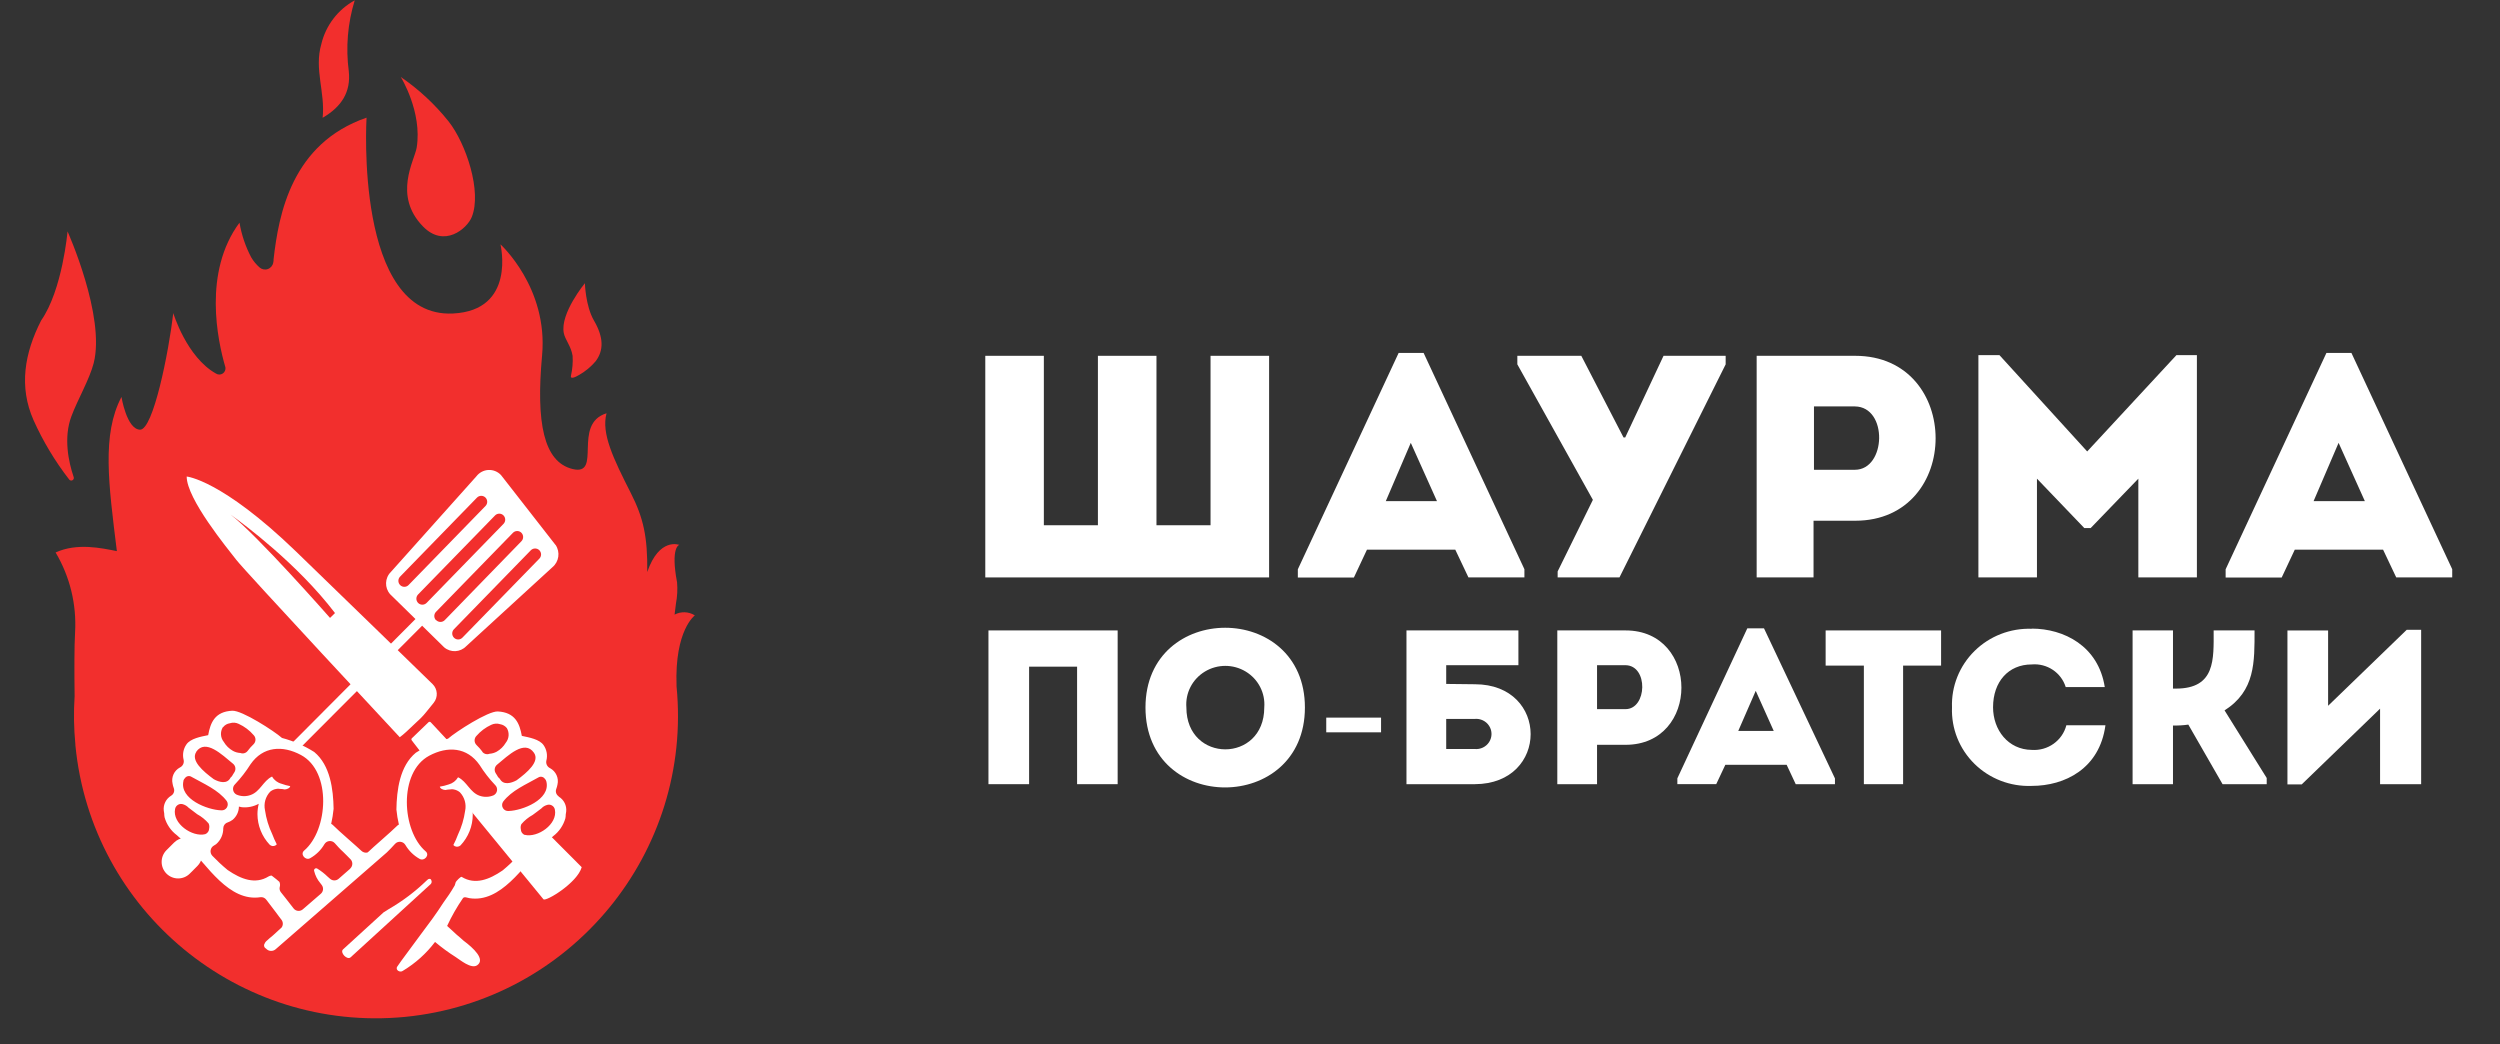
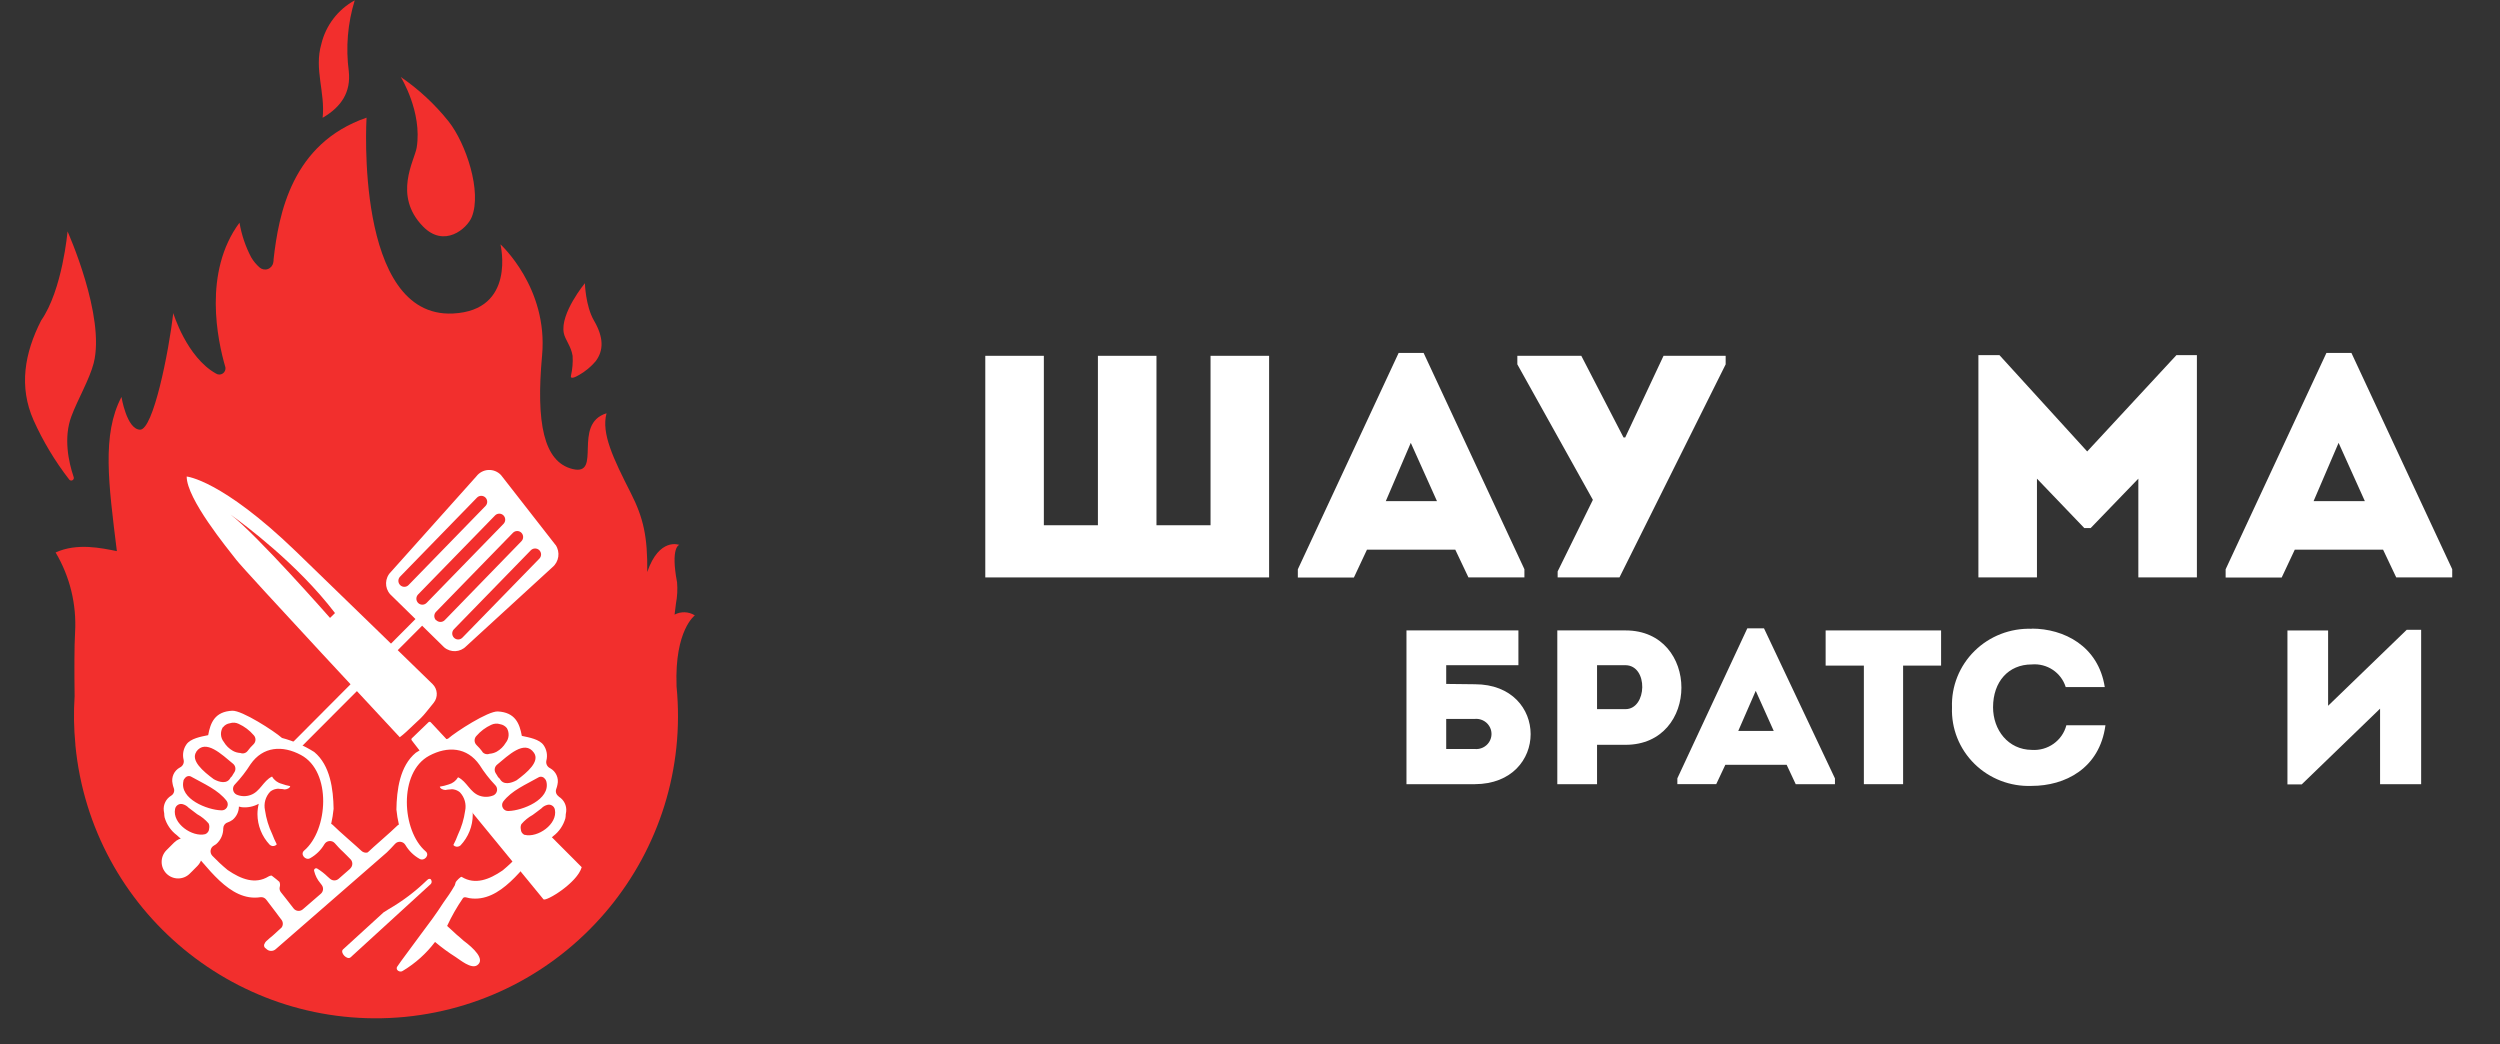
<svg xmlns="http://www.w3.org/2000/svg" width="170" height="71" viewBox="0 0 170 71" fill="none">
  <rect x="0" y="0" width="170" height="71" fill="#333333" stroke="none" />
  <path d="M47.245 41.843C46.828 41.583 46.305 41.565 45.871 41.794C45.899 41.541 45.931 41.288 45.966 41.035C46.056 40.562 46.081 40.078 46.04 39.598C45.583 37.185 46.191 37.052 46.191 37.052C46.191 37.052 44.825 36.518 44.013 38.899C44.041 36.521 43.76 35.229 42.9 33.536C41.705 31.182 40.876 29.468 41.245 28.102C38.881 28.829 40.985 32.398 38.931 31.892C36.974 31.411 36.44 28.769 36.862 24.164C37.283 19.559 34.031 16.616 34.031 16.616C34.031 16.616 35.123 21.116 30.792 21.319C24.083 21.632 24.926 8 24.926 8C19.844 9.756 18.955 14.547 18.604 17.624C18.604 17.698 18.604 17.779 18.579 17.866C18.541 18.068 18.397 18.234 18.202 18.299C18.008 18.364 17.793 18.318 17.642 18.179C17.421 17.983 17.233 17.755 17.083 17.501C16.693 16.762 16.424 15.965 16.286 15.141C13.795 18.502 14.793 23.153 15.327 24.976C15.357 25.139 15.287 25.305 15.149 25.398C15.011 25.491 14.831 25.494 14.691 25.404C12.685 24.287 11.783 21.291 11.783 21.291C11.477 23.922 10.42 29.254 9.517 29.219C8.614 29.184 8.26 26.992 8.26 26.992C6.918 29.549 7.378 32.872 7.947 37.477C6.893 37.269 5.249 36.901 3.781 37.568C4.756 39.21 5.217 41.106 5.105 43.012C5.049 43.943 5.053 45.72 5.074 47.333C5.002 48.433 5.02 49.537 5.127 50.634C5.125 50.65 5.125 50.665 5.127 50.68C6.22 61.967 16.252 70.233 27.54 69.149C38.845 68.037 47.11 57.974 46.005 46.669C46.003 46.65 46.003 46.631 46.005 46.613C45.871 42.84 47.252 41.843 47.252 41.843" fill="#F22F2D" />
  <path d="M5.011 32.443C4.659 31.413 4.308 29.752 4.86 28.298C5.253 27.227 6.085 25.8 6.37 24.698C7.185 21.501 4.593 15.737 4.593 15.737C4.593 15.737 4.248 19.713 2.798 21.793C1.667 24.009 1.273 26.289 2.278 28.565C2.923 30.004 3.738 31.361 4.705 32.608C4.757 32.677 4.852 32.698 4.929 32.657C5.005 32.615 5.04 32.524 5.011 32.443Z" fill="#F22F2D" />
  <path d="M28.334 10.04C28.193 10.908 26.707 13.289 28.762 15.397C30.209 16.886 31.762 15.544 32.078 14.761C32.781 13.037 31.692 9.766 30.512 8.267C29.582 7.099 28.483 6.078 27.252 5.235C27.252 5.235 28.727 7.603 28.334 10.04Z" fill="#F22F2D" />
  <path d="M38.937 24.195C38.965 24.644 38.928 25.095 38.828 25.534C38.751 25.825 39.141 25.642 39.394 25.488C39.817 25.245 40.195 24.93 40.511 24.557C41.045 23.837 41.069 22.966 40.391 21.8C39.812 20.802 39.773 19.257 39.773 19.257C39.773 19.257 38.077 21.315 38.337 22.646C38.425 23.103 38.828 23.521 38.937 24.195Z" fill="#F22F2D" />
  <path d="M21.938 8.01C23.23 7.258 23.866 6.254 23.718 4.849C23.504 3.23 23.641 1.583 24.122 0.022C22.979 0.649 22.153 1.729 21.85 2.998C21.351 4.712 22.127 6.289 21.938 8.017" fill="#F22F2D" />
  <path d="M35.688 56.781C35.527 56.72 35.419 56.567 35.417 56.394C35.39 56.277 35.402 56.153 35.453 56.043C35.67 55.789 35.932 55.576 36.225 55.414C36.369 55.323 36.598 55.123 36.819 54.968C36.914 54.864 37.035 54.787 37.17 54.747C37.285 54.699 37.416 54.707 37.525 54.767C37.635 54.827 37.711 54.933 37.732 55.056C37.932 56.047 36.559 56.984 35.684 56.77M34.596 55.147C34.438 55.165 34.285 55.091 34.203 54.956C34.12 54.821 34.122 54.651 34.209 54.519C34.785 53.749 35.793 53.335 36.601 52.871C36.741 52.78 36.928 52.809 37.033 52.938C37.096 52.995 37.139 53.07 37.156 53.152C37.441 54.378 35.516 55.119 34.596 55.147ZM33.967 52.942C33.929 52.91 33.895 52.875 33.865 52.836C33.842 52.803 33.822 52.767 33.805 52.731L33.703 52.569C33.59 52.382 33.63 52.141 33.798 52C34.546 51.382 35.674 50.272 36.31 51.189C36.721 51.779 35.867 52.517 35.126 53.061C34.747 53.265 34.213 53.412 33.981 52.945M32.804 51.115C32.682 50.953 32.547 50.8 32.4 50.658C32.318 50.577 32.272 50.465 32.272 50.349C32.272 50.233 32.318 50.122 32.4 50.04C32.677 49.721 33.018 49.465 33.401 49.289C33.592 49.195 33.811 49.18 34.013 49.246C34.191 49.276 34.352 49.37 34.466 49.51C34.651 49.825 34.622 50.223 34.392 50.508C34.242 50.761 34.029 50.97 33.774 51.115C33.624 51.196 33.459 51.244 33.289 51.256C33.11 51.326 32.906 51.269 32.79 51.115M23.826 59.06L23.022 59.763C22.857 59.903 22.615 59.903 22.45 59.763L22.27 59.605C22.057 59.398 21.821 59.215 21.568 59.06C21.517 59.033 21.455 59.038 21.41 59.074C21.364 59.11 21.345 59.17 21.361 59.225C21.434 59.529 21.577 59.812 21.779 60.051C21.81 60.096 21.849 60.142 21.884 60.188C22.019 60.374 21.987 60.633 21.81 60.781L20.591 61.835C20.501 61.913 20.382 61.951 20.263 61.939C20.145 61.927 20.036 61.866 19.963 61.772L19.436 61.094C19.33 60.961 19.225 60.824 19.113 60.687C19.029 60.59 18.994 60.461 19.018 60.335C19.057 60.214 19.051 60.083 19 59.967C18.93 59.903 18.856 59.84 18.786 59.784C18.716 59.728 18.582 59.633 18.47 59.538C18.397 59.538 18.325 59.559 18.263 59.598C17.353 60.16 16.387 59.78 15.498 59.173L15.456 59.141C15.105 58.853 14.754 58.523 14.438 58.193C14.342 58.09 14.299 57.949 14.324 57.811C14.348 57.673 14.435 57.554 14.56 57.49C14.607 57.465 14.652 57.437 14.694 57.406C15.011 57.133 15.19 56.732 15.182 56.314C15.188 56.139 15.301 55.986 15.467 55.931C15.592 55.888 15.711 55.827 15.818 55.748C16.085 55.525 16.241 55.197 16.246 54.849L16.447 54.891C16.845 54.931 17.245 54.849 17.595 54.656C17.538 54.886 17.509 55.121 17.507 55.358C17.51 56.131 17.806 56.875 18.336 57.438C18.443 57.544 18.608 57.565 18.737 57.487C18.767 57.466 18.795 57.443 18.821 57.416C18.703 57.189 18.599 56.954 18.509 56.714C18.265 56.202 18.1 55.656 18.02 55.095C17.922 54.642 18.054 54.171 18.372 53.834C18.496 53.733 18.645 53.667 18.803 53.644C18.873 53.627 18.945 53.627 19.014 53.644C19.132 53.645 19.25 53.658 19.366 53.683C19.463 53.677 19.557 53.647 19.64 53.595C19.689 53.564 19.724 53.515 19.738 53.458C19.533 53.421 19.332 53.366 19.137 53.293C18.871 53.223 18.643 53.05 18.505 52.812H18.484C17.897 53.103 17.69 53.83 17.044 54.059C16.731 54.174 16.386 54.164 16.081 54.031C15.955 53.967 15.868 53.845 15.849 53.705C15.829 53.565 15.879 53.424 15.983 53.328C16.378 52.911 16.731 52.455 17.037 51.969C17.883 50.75 19.211 50.666 20.465 51.34C22.572 52.467 22.316 56.454 20.683 57.838C20.388 58.087 20.774 58.541 21.09 58.358C21.493 58.133 21.828 57.804 22.06 57.406C22.13 57.286 22.254 57.206 22.392 57.192C22.531 57.177 22.668 57.229 22.762 57.332C22.941 57.532 23.113 57.729 23.321 57.915C23.528 58.101 23.633 58.242 23.809 58.404C23.904 58.487 23.958 58.607 23.958 58.734C23.958 58.86 23.904 58.98 23.809 59.064M14.223 56.338C14.221 56.51 14.114 56.664 13.953 56.724C13.078 56.942 11.705 56.001 11.905 55.011C11.927 54.888 12.003 54.781 12.112 54.721C12.221 54.66 12.351 54.651 12.467 54.698C12.601 54.741 12.722 54.817 12.818 54.919C13.04 55.077 13.268 55.27 13.412 55.369C13.705 55.529 13.967 55.74 14.185 55.994C14.237 56.103 14.249 56.228 14.22 56.345M12.463 53.114C12.483 53.032 12.525 52.957 12.586 52.9C12.692 52.763 12.886 52.732 13.029 52.829C13.84 53.289 14.845 53.707 15.421 54.473C15.508 54.605 15.511 54.776 15.428 54.91C15.345 55.045 15.192 55.12 15.035 55.102C14.114 55.077 12.19 54.333 12.474 53.107M13.338 51.126C13.974 50.209 15.094 51.319 15.85 51.937C16.017 52.076 16.057 52.317 15.944 52.503L15.842 52.664C15.825 52.699 15.805 52.733 15.783 52.766C15.755 52.807 15.72 52.844 15.681 52.875C15.449 53.342 14.915 53.194 14.539 52.987C13.798 52.443 12.945 51.705 13.356 51.115M15.175 49.443C15.286 49.302 15.447 49.209 15.625 49.183C15.826 49.115 16.046 49.13 16.236 49.225C16.623 49.403 16.967 49.661 17.244 49.984C17.327 50.066 17.373 50.178 17.373 50.295C17.373 50.412 17.327 50.523 17.244 50.606C17.096 50.746 16.961 50.898 16.84 51.062C16.725 51.215 16.523 51.273 16.345 51.203C16.167 51.194 15.994 51.145 15.839 51.059C15.584 50.915 15.37 50.707 15.221 50.455C14.989 50.169 14.961 49.769 15.151 49.454M37.982 54.146C37.819 54.035 37.755 53.827 37.827 53.644C37.862 53.55 37.89 53.452 37.908 53.353C38.012 52.911 37.807 52.455 37.409 52.239C37.213 52.148 37.106 51.934 37.153 51.723C37.247 51.361 37.178 50.975 36.963 50.669C36.685 50.269 35.983 50.146 35.484 50.04C35.333 49.187 35.024 48.439 33.851 48.379C33.187 48.347 31.002 49.759 30.465 50.23C29.69 50.433 28.952 50.755 28.277 51.185C27.181 52.085 26.977 53.732 26.956 55.049C26.989 55.393 27.046 55.735 27.125 56.071C27.083 56.09 27.045 56.116 27.012 56.148C26.612 56.549 25.295 57.676 25.07 57.905C25.043 57.932 25.012 57.956 24.978 57.975C24.831 58.004 24.678 57.958 24.571 57.852C24.35 57.634 23.029 56.503 22.629 56.096C22.597 56.065 22.56 56.04 22.52 56.022C22.596 55.685 22.651 55.344 22.685 55C22.664 53.683 22.46 52.035 21.368 51.136C20.69 50.707 19.951 50.385 19.176 50.181C18.638 49.707 16.454 48.295 15.793 48.33C14.617 48.386 14.308 49.134 14.156 49.991C13.658 50.093 12.955 50.216 12.678 50.62C12.463 50.926 12.394 51.312 12.488 51.674C12.534 51.885 12.428 52.099 12.232 52.19C11.836 52.403 11.633 52.855 11.736 53.293C11.752 53.391 11.778 53.488 11.814 53.581C11.893 53.774 11.82 53.996 11.642 54.104C11.29 54.315 11.092 54.711 11.136 55.119C11.143 55.185 11.153 55.251 11.167 55.316C11.167 55.404 11.175 55.493 11.192 55.58C11.329 56.064 11.621 56.49 12.024 56.791C12.249 56.988 12.467 57.185 12.685 57.388C14.09 58.888 15.586 61.333 17.708 61.01C17.863 60.989 18.016 61.055 18.108 61.182C18.326 61.473 18.544 61.765 18.772 62.053C18.898 62.215 19.021 62.404 19.151 62.559C19.259 62.712 19.259 62.915 19.151 63.068C18.99 63.219 18.8 63.395 18.568 63.602C18.409 63.731 18.254 63.864 18.105 64.002C18.059 64.043 18.024 64.093 18.003 64.15C17.961 64.206 17.946 64.277 17.963 64.345C17.979 64.413 18.024 64.47 18.087 64.501C18.253 64.694 18.542 64.717 18.737 64.554C19.155 64.181 26.155 58.108 26.306 57.964C26.457 57.82 26.686 57.582 26.865 57.381C26.959 57.279 27.097 57.227 27.235 57.243C27.374 57.258 27.497 57.338 27.567 57.459C27.801 57.856 28.137 58.184 28.54 58.407C28.856 58.583 29.243 58.14 28.944 57.891C27.321 56.507 27.079 52.52 29.186 51.389C30.44 50.718 31.765 50.803 32.611 52.018C32.916 52.505 33.269 52.961 33.665 53.377C33.769 53.473 33.819 53.614 33.799 53.754C33.779 53.894 33.693 54.016 33.566 54.08C33.261 54.21 32.917 54.22 32.604 54.108C31.958 53.876 31.75 53.152 31.164 52.861H31.143C31.003 53.098 30.776 53.27 30.511 53.342C30.314 53.41 30.112 53.461 29.906 53.493C29.919 53.552 29.956 53.603 30.008 53.634C30.09 53.684 30.183 53.714 30.279 53.721C30.394 53.696 30.512 53.682 30.63 53.679C30.699 53.662 30.772 53.662 30.841 53.679C31.002 53.705 31.152 53.774 31.276 53.879C31.594 54.216 31.725 54.688 31.628 55.14C31.548 55.702 31.384 56.248 31.139 56.76C31.051 57.001 30.946 57.235 30.827 57.462C30.852 57.491 30.882 57.516 30.915 57.536C31.045 57.605 31.205 57.586 31.315 57.487C31.848 56.923 32.146 56.176 32.147 55.4C32.145 55.164 32.116 54.928 32.06 54.698C32.412 54.887 32.814 54.963 33.212 54.916C33.279 54.905 33.346 54.891 33.412 54.873C33.418 55.221 33.574 55.549 33.84 55.773C33.946 55.854 34.065 55.916 34.192 55.955C34.359 56.011 34.473 56.166 34.476 56.342C34.469 56.759 34.648 57.158 34.964 57.431C35.006 57.464 35.051 57.493 35.098 57.518C35.224 57.581 35.313 57.7 35.337 57.839C35.361 57.977 35.318 58.119 35.221 58.221C34.891 58.551 34.553 58.881 34.202 59.169L34.16 59.201C33.271 59.809 32.306 60.188 31.396 59.629C31.326 59.584 31.013 59.931 30.992 59.981C30.971 60.03 30.957 60.1 30.932 60.177C30.932 60.198 30.915 60.219 30.901 60.244C30.655 60.669 30.412 61.02 30.156 61.371C29.668 62.134 29.13 62.857 28.575 63.591L27.279 65.348L27.016 65.724C26.854 65.962 27.212 66.17 27.406 66.008C28.25 65.501 28.989 64.837 29.583 64.052C30.027 64.427 30.497 64.771 30.988 65.081C31.283 65.27 32.042 65.913 32.446 65.639C33.019 65.246 32.214 64.48 31.519 63.964C31.368 63.823 31.213 63.693 31.055 63.56C30.792 63.325 30.577 63.128 30.405 62.963C30.71 62.305 31.07 61.674 31.48 61.077C31.571 60.95 31.779 61.052 31.93 61.077C34.037 61.403 35.558 58.969 36.953 57.455C37.17 57.255 37.388 57.058 37.616 56.858C38.017 56.555 38.308 56.13 38.445 55.646C38.462 55.559 38.471 55.471 38.47 55.383C38.486 55.318 38.496 55.252 38.501 55.186C38.545 54.778 38.347 54.382 37.996 54.171" fill="white" />
  <path d="M29.317 59.833C29.289 59.777 29.271 59.763 29.201 59.763C29.131 59.763 29.071 59.815 29.004 59.882C28.229 60.631 27.366 61.282 26.433 61.821L26.082 62.042L23.328 64.557C23.093 64.772 23.605 65.309 23.841 65.098L29.292 60.114C29.364 60.037 29.374 59.921 29.317 59.833Z" fill="white" />
  <path d="M13.732 57.582C13.585 57.431 13.444 57.276 13.3 57.121L13.262 57.16C12.815 56.858 12.216 56.915 11.836 57.297L11.319 57.813C10.883 58.254 10.883 58.964 11.319 59.405C11.53 59.616 11.815 59.734 12.113 59.734C12.411 59.734 12.697 59.616 12.907 59.405L13.423 58.888C13.746 58.564 13.841 58.077 13.662 57.655L13.732 57.582Z" fill="white" />
  <path d="M36.675 37.989L31.441 43.363C31.366 43.44 31.263 43.484 31.155 43.484C31.047 43.484 30.944 43.44 30.869 43.363C30.712 43.203 30.712 42.947 30.869 42.787L36.099 37.416C36.258 37.258 36.516 37.258 36.675 37.416C36.832 37.575 36.832 37.83 36.675 37.989ZM29.65 42.176C29.493 42.017 29.493 41.762 29.65 41.603L34.883 36.229C34.959 36.152 35.062 36.109 35.17 36.109C35.278 36.109 35.381 36.152 35.456 36.229C35.613 36.389 35.613 36.645 35.456 36.805L30.24 42.172C30.081 42.331 29.823 42.331 29.664 42.172M28.431 40.999C28.274 40.839 28.274 40.583 28.431 40.423L33.665 35.049C33.74 34.972 33.843 34.929 33.951 34.929C34.059 34.929 34.162 34.972 34.237 35.049C34.394 35.209 34.394 35.465 34.237 35.625L29.007 40.999C28.848 41.158 28.59 41.158 28.431 40.999ZM27.781 39.784C27.706 39.861 27.603 39.904 27.495 39.904C27.387 39.904 27.284 39.861 27.209 39.784C27.05 39.625 27.05 39.367 27.209 39.208L32.439 33.834C32.598 33.677 32.853 33.677 33.011 33.834C33.17 33.993 33.17 34.251 33.011 34.41L27.781 39.784ZM37.771 37.051L34.069 32.306C33.849 32.07 33.536 31.943 33.214 31.958C32.892 31.974 32.593 32.131 32.397 32.387L26.58 38.892C26.163 39.304 26.141 39.971 26.531 40.409L28.252 42.095L19.594 50.792C19.636 50.817 19.681 50.838 19.724 50.866C19.889 50.911 20.044 50.99 20.177 51.098L28.705 42.548L30.201 44.017C30.642 44.394 31.3 44.361 31.701 43.943L37.556 38.579C38.014 38.204 38.11 37.541 37.778 37.051" fill="white" />
  <path d="M37.266 56.672C36.977 56.87 36.636 56.979 36.286 56.984C35.815 57.012 35.353 56.849 35.004 56.533C34.654 56.217 34.447 55.773 34.428 55.302C34.089 55.04 33.853 54.667 33.764 54.248C33.449 54.528 33.043 54.685 32.622 54.691C32.355 54.705 32.088 54.661 31.839 54.564C31.849 54.681 31.849 54.798 31.839 54.915L36.953 61.15C37.111 61.333 39.254 60.04 39.556 58.969L37.266 56.672Z" fill="white" />
  <path d="M22.442 42.018C22.442 42.018 17.444 36.331 15.677 34.993L15.449 34.835C15.528 34.883 15.604 34.936 15.677 34.993C16.608 35.66 20.244 38.358 22.78 41.688L22.442 42.018ZM27.992 50.336L28.737 51.301C28.876 51.178 29.038 51.082 29.214 51.02C29.51 50.661 29.958 50.462 30.423 50.483H30.567L29.288 49.113C29.246 49.072 29.179 49.072 29.137 49.113L28.003 50.206C27.966 50.244 27.966 50.304 28.003 50.343M28.603 48.843C28.751 48.696 28.889 48.539 29.018 48.376L29.492 47.789C29.797 47.41 29.765 46.862 29.418 46.521C27.957 45.105 24.093 41.33 20.114 37.487C15.059 32.611 12.695 32.404 12.695 32.404C12.695 33.929 15.47 37.297 16.074 38.077C16.678 38.857 27.184 50.132 27.184 50.132C27.331 50.022 27.471 49.905 27.606 49.781L28.603 48.843Z" fill="white" />
  <path d="M67 24.195H70.982V35.717H74.658V24.195H78.64V35.717H82.317V24.195H86.299V39.265H67V24.195Z" fill="white" />
  <path d="M95.934 30.113L94.235 34.075H97.713L95.934 30.113ZM98.959 37.377H92.954L92.065 39.271H88.253V38.712L95.107 24H96.806L103.66 38.707V39.265H99.854L98.959 37.377Z" fill="white" />
  <path d="M105.92 38.857L108.316 33.99L103.179 24.776V24.195H107.529L110.401 29.749H110.514L113.12 24.195H117.345V24.776L110.123 39.265H105.92V38.857Z" fill="white" />
-   <path d="M126.131 27.637C125.219 27.637 124.239 27.637 123.35 27.637V31.945H126.131C128.267 31.945 128.397 27.66 126.131 27.637ZM119.453 39.265V24.195H126.154C133.444 24.195 133.444 35.41 126.154 35.41H123.321V39.265H119.453Z" fill="white" />
  <path d="M147.996 24.15H149.389V39.265H145.407V32.549L142.167 35.907H141.731L138.513 32.549V39.265H134.531V24.15H135.964L141.929 30.699L147.996 24.15Z" fill="white" />
  <path d="M159.024 30.113L157.325 34.075H160.809L159.024 30.113ZM162.049 37.377H156.045L155.155 39.271H151.343V38.712L158.197 24H159.897L166.751 38.707V39.265H162.944L162.049 37.377Z" fill="white" />
-   <path d="M76 53.324H73.242V45.333H69.979V53.324H67.215V42.869H76V53.324Z" fill="white" />
-   <path d="M85.97 48.11C86.05 47.127 85.563 46.183 84.711 45.667C83.859 45.151 82.785 45.151 81.933 45.667C81.08 46.183 80.594 47.127 80.674 48.11C80.674 51.904 85.97 51.904 85.97 48.11ZM77.893 48.11C77.893 40.88 88.734 40.88 88.734 48.11C88.734 55.341 77.893 55.374 77.893 48.11Z" fill="white" />
-   <path d="M93.912 48.798H90.185V49.798H93.912V48.798Z" fill="white" />
  <path d="M98.342 48.887V50.932H100.273C100.669 50.973 101.054 50.788 101.265 50.454C101.476 50.121 101.476 49.698 101.265 49.365C101.054 49.032 100.669 48.846 100.273 48.887H98.342ZM100.29 46.529C105.348 46.529 105.348 53.307 100.29 53.324H95.64V42.869H103.252V45.233H98.342V46.507L100.29 46.529Z" fill="white" />
  <path d="M110.531 45.233C109.897 45.233 109.217 45.233 108.599 45.233V48.222H110.531C112.009 48.222 112.1 45.249 110.531 45.233ZM105.897 53.324V42.869H110.542C115.601 42.869 115.601 50.647 110.542 50.647H108.599V53.324H105.897Z" fill="white" />
  <path d="M119.39 46.977L118.201 49.704H120.614L119.39 46.977ZM121.492 52.006H117.323L116.705 53.319H114.06V52.928L118.818 42.725H119.951L124.777 52.933V53.324H122.109L121.492 52.006Z" fill="white" />
  <path d="M124.143 45.261V42.869H131.994V45.261H129.411V53.324H126.743V45.261H124.143Z" fill="white" />
  <path d="M138.157 42.746C140.343 42.746 142.688 43.925 143.124 46.719H140.468C140.161 45.733 139.198 45.092 138.157 45.182C136.57 45.182 135.528 46.361 135.528 48.093C135.528 49.636 136.553 50.977 138.157 50.993C139.25 51.07 140.242 50.364 140.513 49.317H143.17C142.773 52.273 140.405 53.441 138.157 53.441C136.704 53.498 135.293 52.954 134.264 51.941C133.235 50.928 132.681 49.538 132.736 48.105C132.684 46.672 133.239 45.282 134.267 44.268C135.295 43.254 136.704 42.707 138.157 42.757" fill="white" />
-   <path d="M145.016 53.324V42.869H147.763V46.825H147.962C150.664 46.825 150.528 44.825 150.528 42.869H153.309C153.309 45.004 153.365 46.976 151.27 48.306L154.136 52.904V53.324H151.134L148.806 49.273C148.461 49.323 148.112 49.344 147.763 49.334V53.324H145.016Z" fill="white" />
  <path d="M156.515 53.341H155.546V42.87H158.311V47.994L163.658 42.825H164.638V53.324H161.845V48.189L156.515 53.341Z" fill="white" />
</svg>